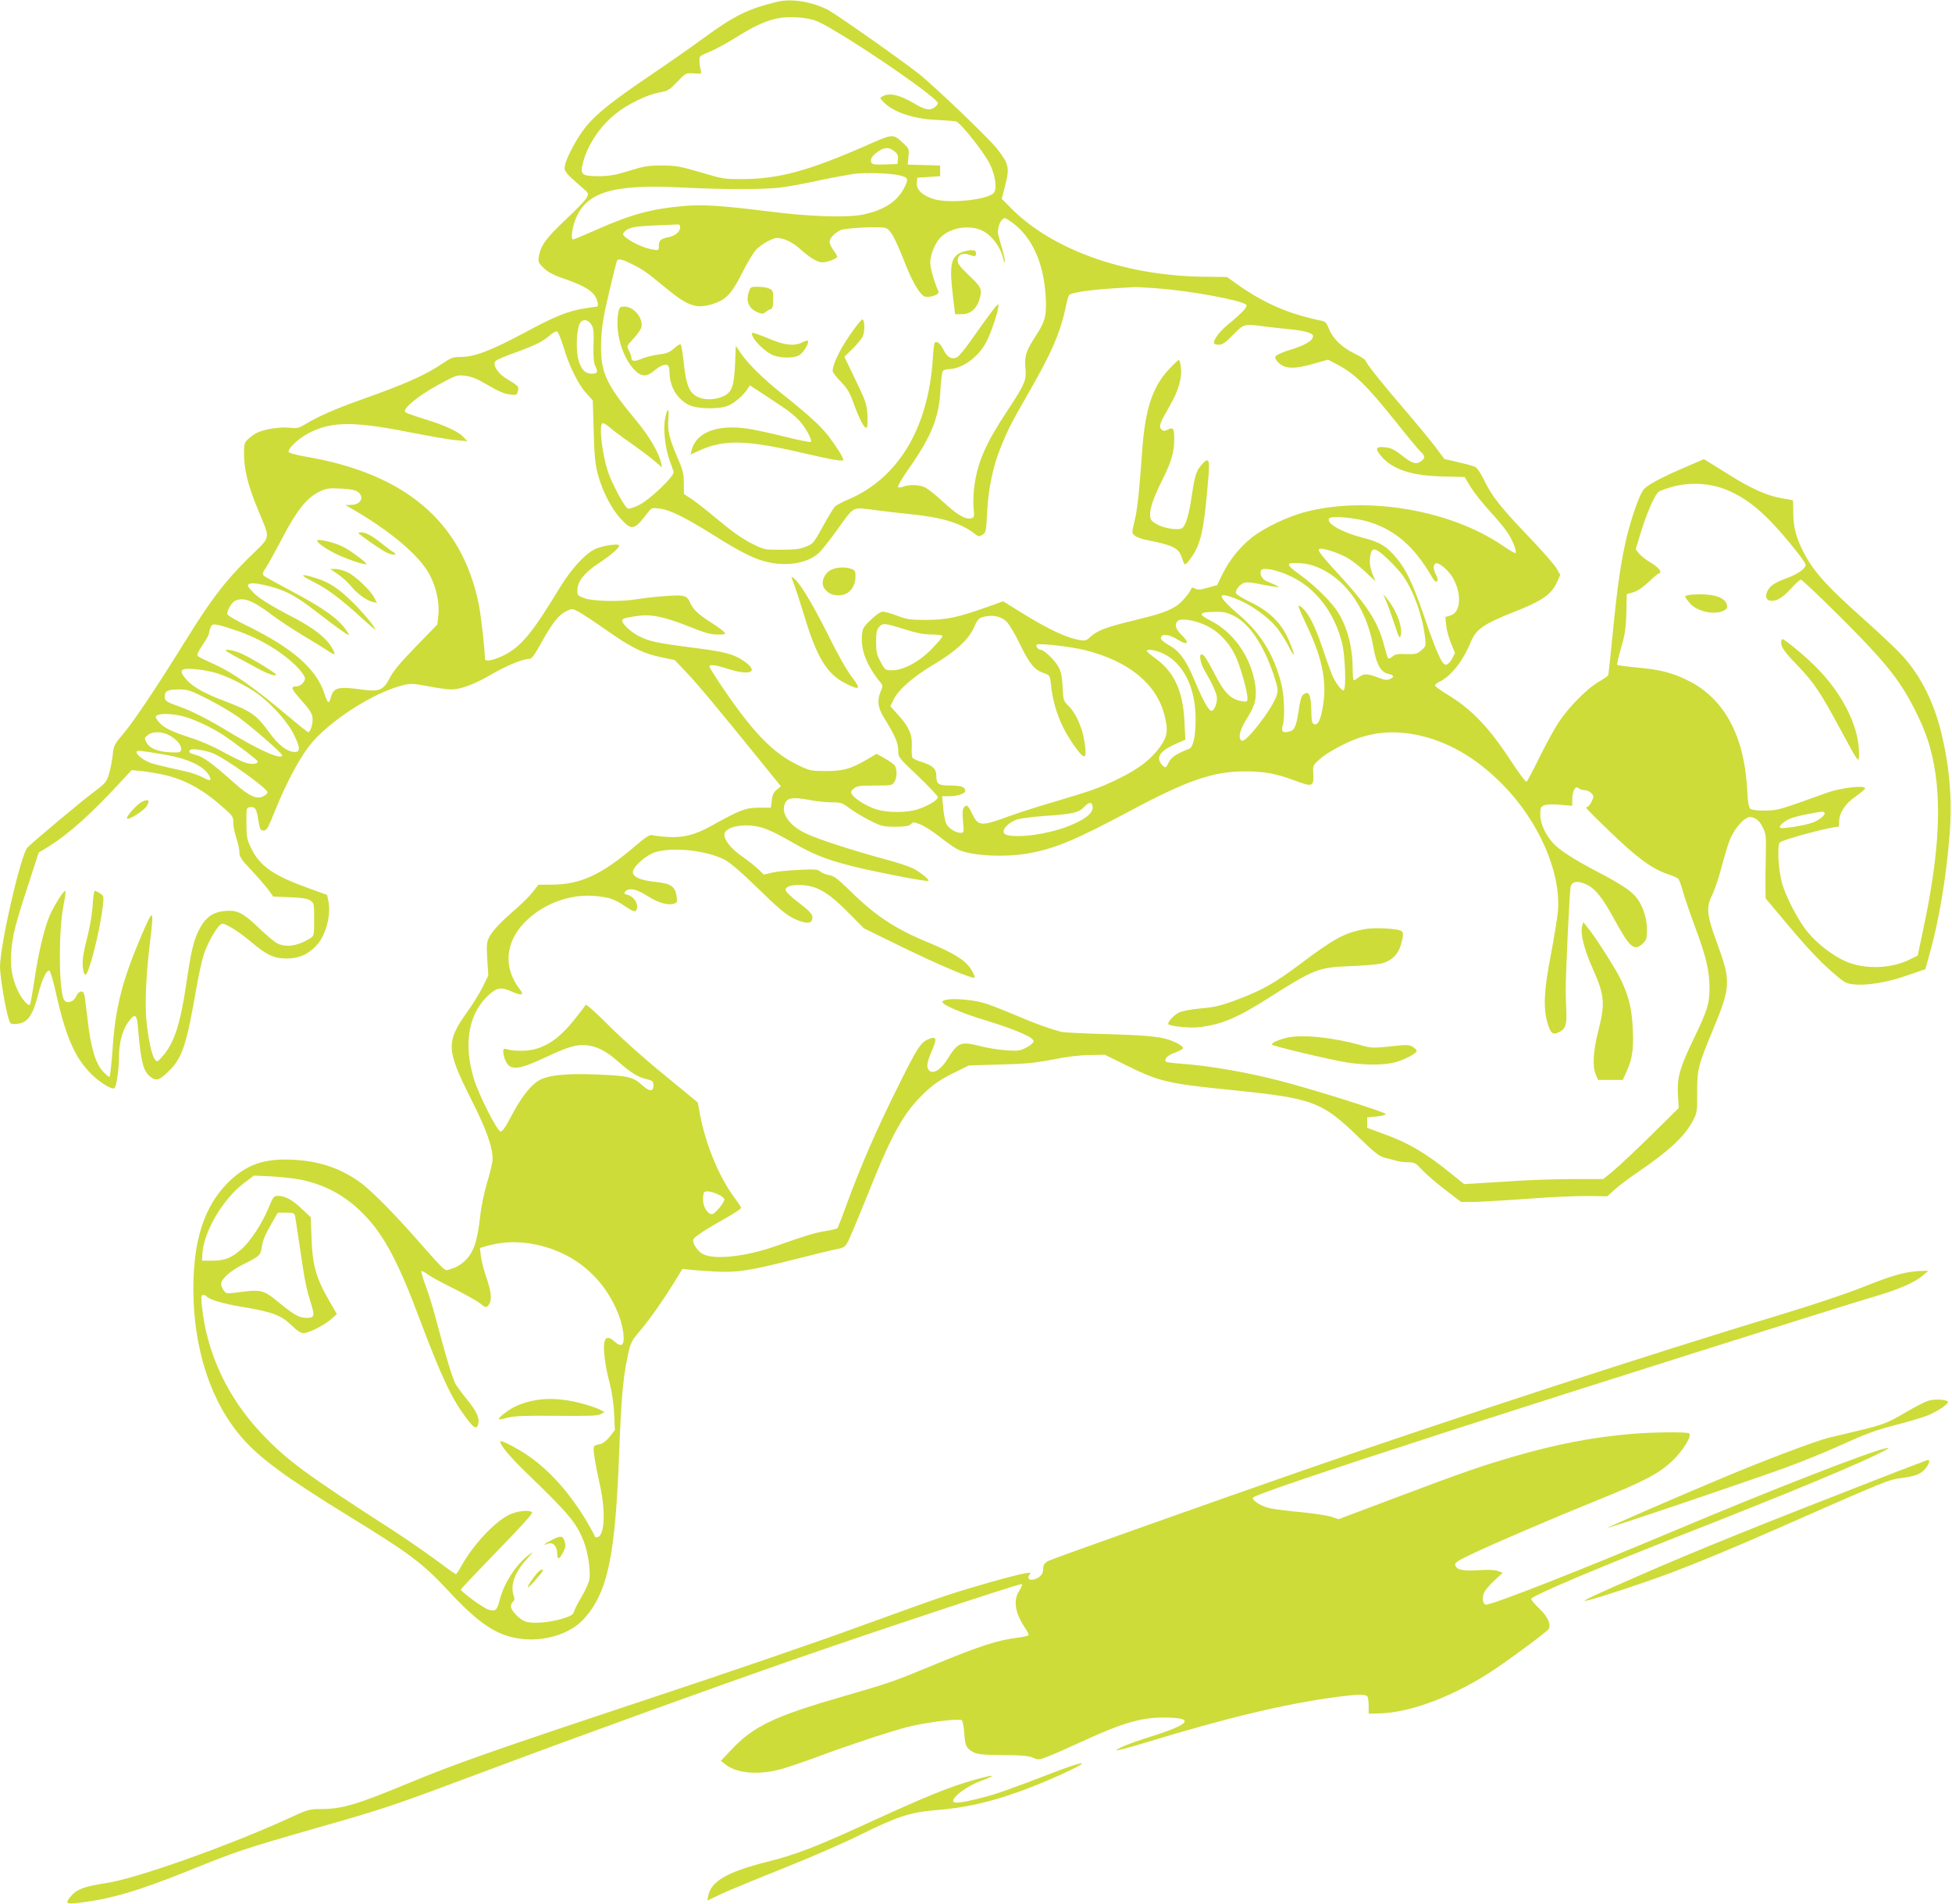
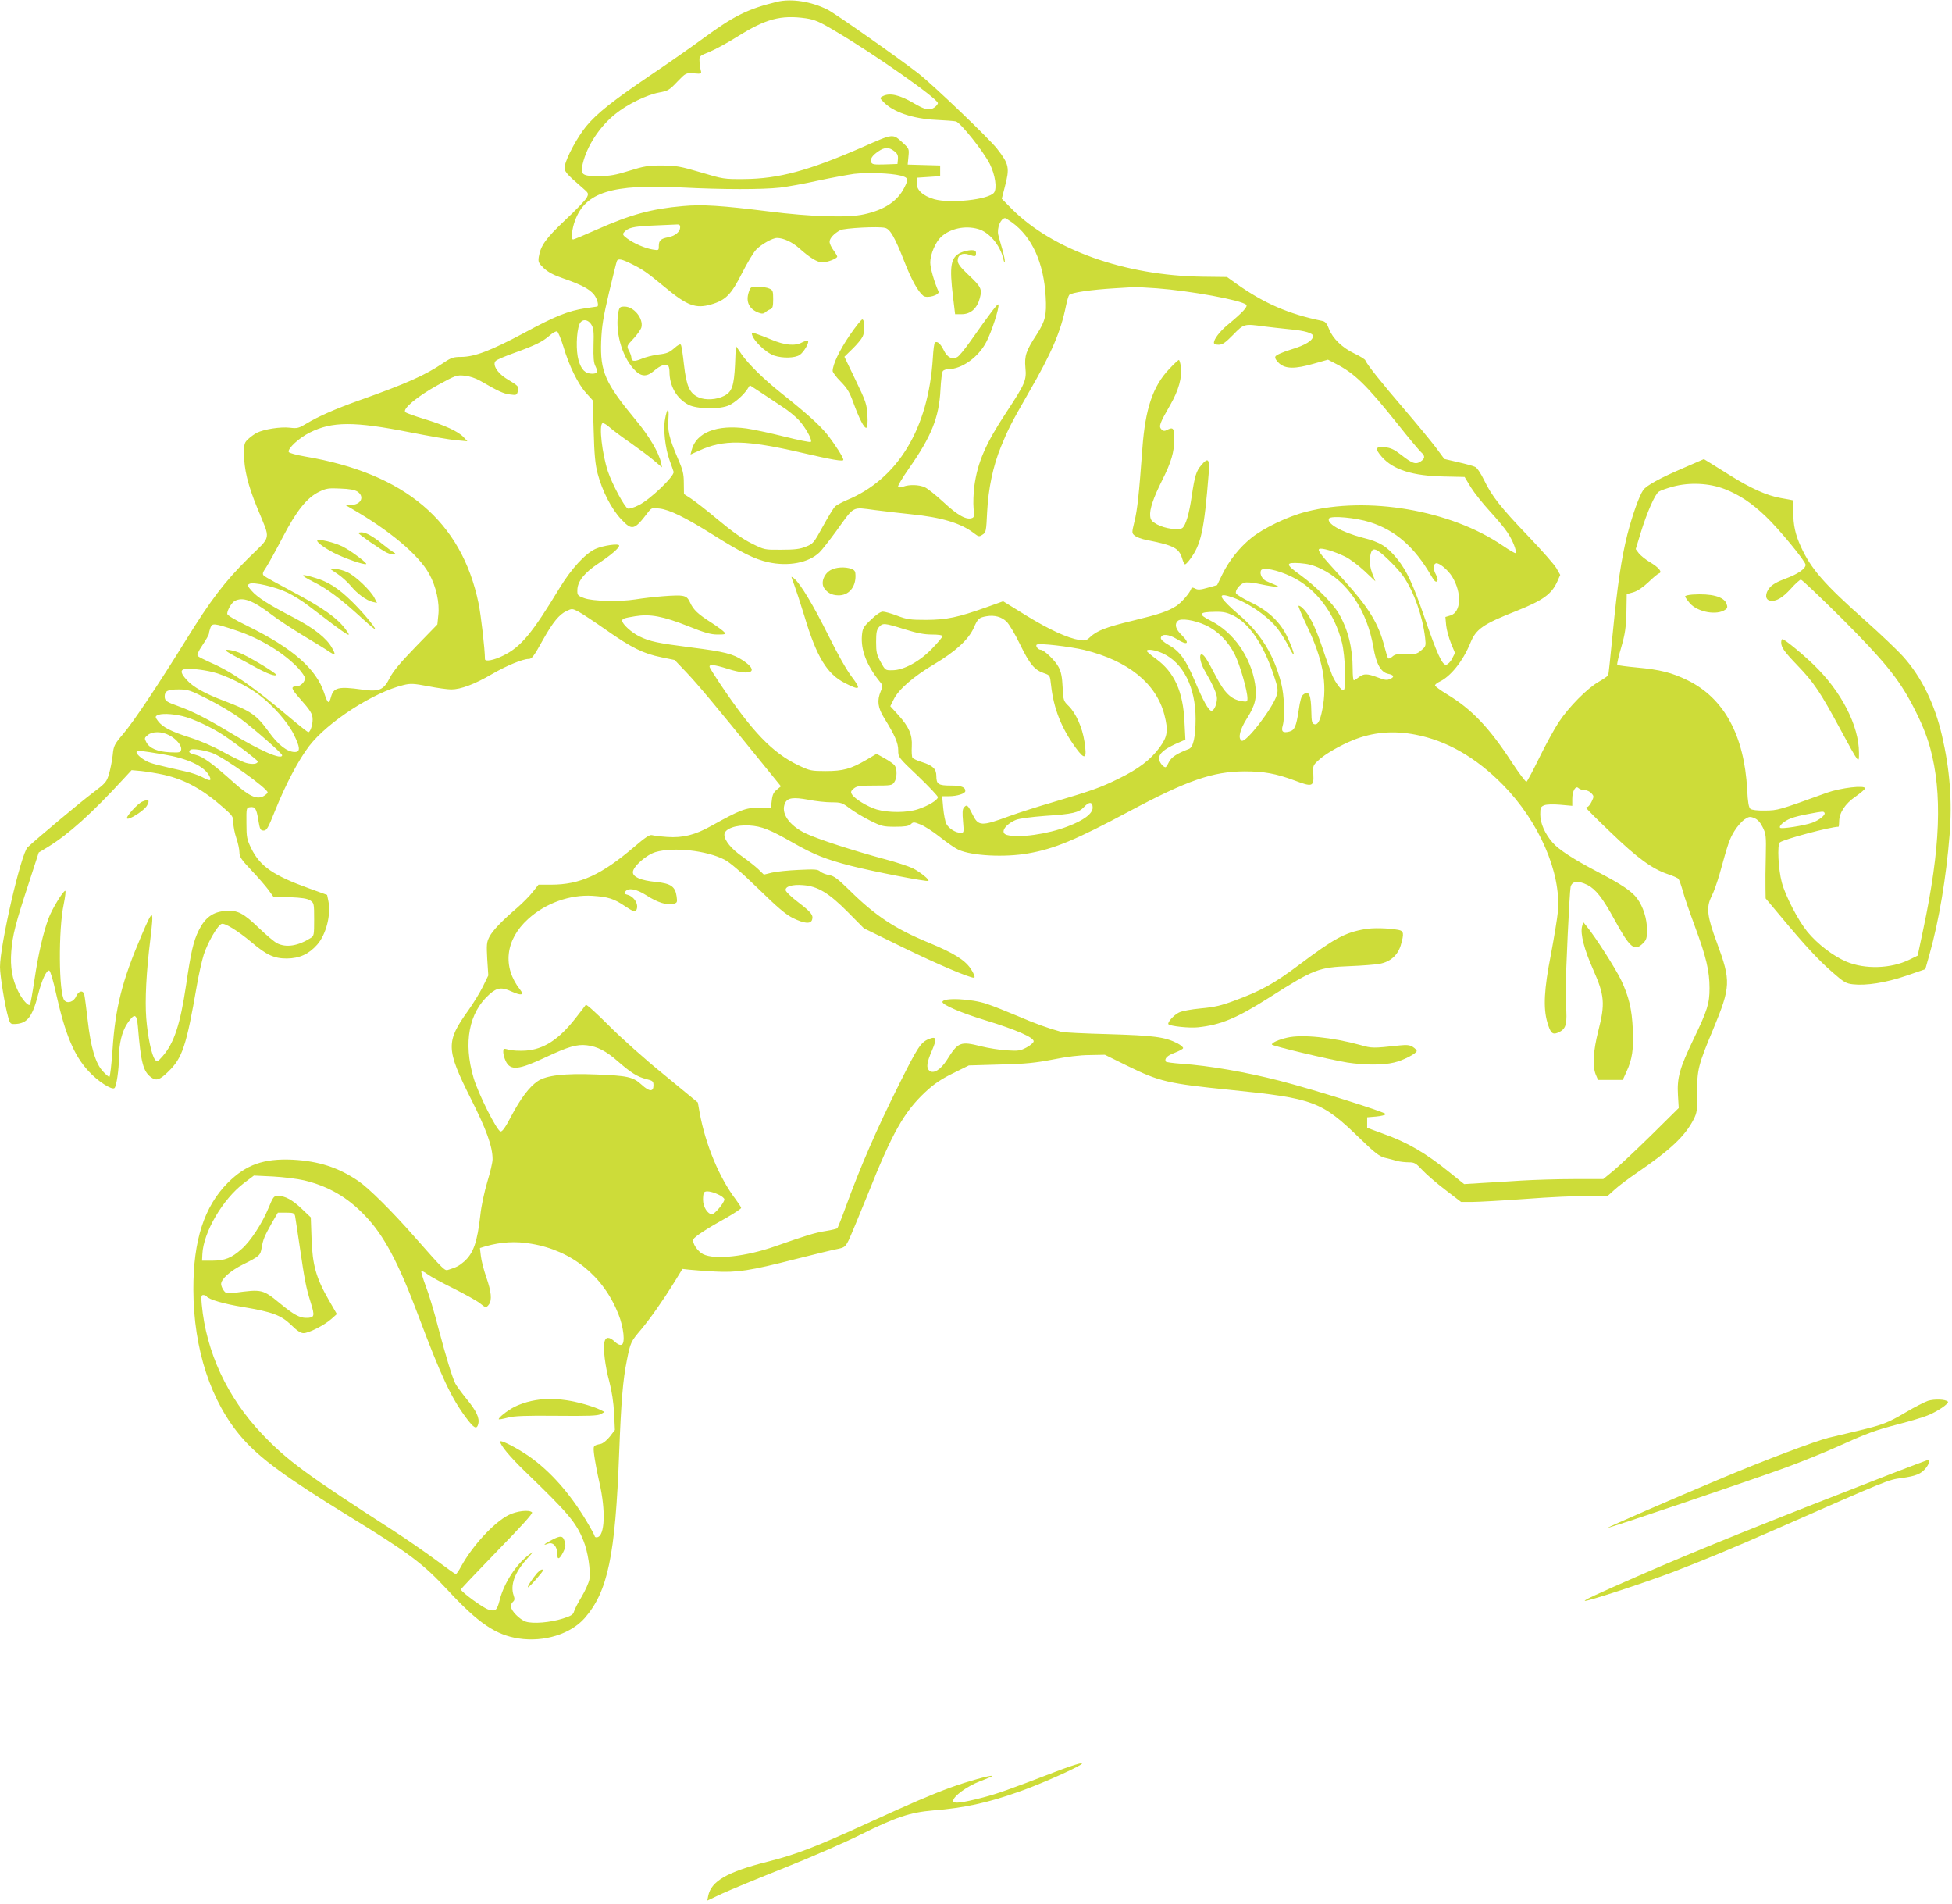
<svg xmlns="http://www.w3.org/2000/svg" version="1.0" width="1280pt" height="1248pt" viewBox="0 0 1280 1248" preserveAspectRatio="xMidYMid meet">
  <g transform="translate(0,1248) scale(0.1,-0.1)" fill="#cddc39" stroke="none">
    <path d="M5095 12468 c-193 -47 -283 -92 -490 -244 -71 -52 -222 -158 -335 -234 -251 -170 -356 -253 -427 -339 -56 -69 -129 -202 -139 -258 -7 -35 5 -49 115 -144 42 -36 42 -37 28 -66 -9 -16 -72 -82 -141 -146 -127 -120 -161 -167 -173 -241 -5 -33 -2 -40 33 -74 28 -26 65 -46 124 -66 116 -40 173 -69 204 -106 23 -28 36 -80 20 -80 -3 0 -37 -5 -76 -11 -112 -17 -199 -52 -402 -162 -218 -116 -322 -156 -411 -157 -53 0 -67 -5 -120 -41 -119 -80 -240 -134 -550 -244 -154 -55 -268 -105 -344 -151 -51 -31 -61 -34 -111 -28 -62 7 -168 -10 -215 -33 -16 -8 -42 -27 -57 -41 -25 -23 -28 -32 -28 -94 0 -103 25 -208 87 -358 89 -219 97 -176 -60 -331 -155 -154 -244 -271 -407 -534 -182 -294 -342 -534 -411 -615 -60 -71 -64 -79 -70 -141 -4 -36 -15 -91 -24 -122 -16 -54 -21 -60 -108 -126 -74 -55 -367 -300 -426 -356 -43 -41 -181 -639 -181 -785 0 -57 33 -259 54 -330 13 -44 15 -45 51 -43 75 5 108 49 145 193 24 96 56 163 73 157 7 -2 27 -69 44 -148 61 -272 118 -408 213 -511 61 -67 155 -127 171 -111 13 13 29 122 29 199 0 91 20 171 54 223 47 70 63 67 70 -16 20 -243 35 -297 87 -336 34 -25 57 -17 113 38 92 89 118 167 187 565 12 69 32 159 45 201 25 78 90 192 117 202 20 8 105 -44 196 -120 100 -85 149 -107 232 -107 84 1 144 29 199 91 59 67 92 199 73 287 l-8 39 -119 43 c-233 84 -320 144 -378 261 -29 60 -32 73 -32 167 -1 99 0 101 23 104 34 5 43 -9 55 -85 10 -61 14 -68 35 -68 20 0 29 16 75 131 70 174 154 333 224 424 122 158 422 352 619 399 45 11 66 10 161 -8 60 -12 128 -21 151 -21 62 0 153 34 266 100 94 55 203 100 241 100 22 0 33 15 96 128 63 112 105 164 153 186 35 17 38 17 78 -4 23 -12 106 -67 183 -121 167 -117 243 -154 361 -178 l87 -18 77 -81 c76 -80 197 -225 478 -572 l142 -175 -27 -22 c-21 -17 -29 -33 -33 -70 l-6 -48 -80 0 c-87 -1 -121 -14 -310 -119 -107 -60 -187 -80 -290 -73 -44 3 -89 9 -100 12 -15 4 -44 -15 -115 -76 -217 -185 -356 -249 -547 -249 l-82 0 -37 -47 c-21 -27 -66 -72 -100 -102 -104 -89 -164 -152 -185 -193 -18 -35 -19 -51 -14 -146 l7 -107 -36 -74 c-20 -40 -63 -110 -95 -155 -148 -206 -147 -252 15 -576 104 -205 144 -317 144 -400 0 -21 -16 -88 -35 -150 -19 -64 -39 -157 -45 -214 -20 -179 -45 -252 -107 -307 -34 -29 -50 -37 -101 -53 -26 -9 -23 -12 -227 219 -147 167 -296 315 -365 362 -130 89 -261 131 -430 140 -191 9 -306 -32 -426 -151 -155 -156 -227 -378 -226 -701 1 -390 115 -737 319 -971 117 -135 290 -261 693 -509 404 -248 490 -312 655 -489 202 -218 316 -295 467 -318 165 -25 340 29 432 134 152 174 201 410 226 1083 13 336 24 477 51 609 23 116 26 121 93 200 61 73 142 188 217 309 l54 88 45 -5 c25 -3 99 -8 166 -12 147 -8 232 5 529 81 116 29 236 59 268 65 55 11 59 14 82 59 13 27 69 162 125 300 161 405 238 541 378 672 56 52 101 83 180 122 l105 52 206 6 c168 4 231 11 346 33 88 18 177 29 240 29 l100 2 146 -72 c212 -104 268 -117 674 -158 551 -56 601 -74 855 -321 95 -92 124 -114 160 -124 25 -6 61 -15 80 -21 19 -5 54 -9 77 -9 38 0 47 -5 90 -51 26 -28 94 -87 151 -130 l103 -79 72 0 c40 0 198 9 352 20 154 12 337 20 407 19 l127 -2 50 45 c27 25 92 73 143 108 220 150 318 242 374 352 22 44 24 59 23 175 -1 149 7 181 104 413 117 282 118 318 26 568 -65 174 -72 233 -36 305 15 29 38 95 53 147 55 199 64 227 96 280 18 30 48 64 66 77 30 20 37 21 65 10 22 -9 39 -27 55 -59 22 -44 24 -57 21 -190 -2 -79 -3 -173 -2 -211 l1 -67 99 -118 c158 -190 250 -289 339 -366 74 -65 89 -74 134 -79 86 -10 216 10 350 56 l125 43 28 99 c62 222 109 502 131 780 18 223 2 430 -50 654 -48 206 -134 382 -252 514 -37 42 -151 150 -253 241 -267 237 -354 337 -420 482 -37 81 -50 142 -50 231 0 40 -1 73 -2 73 -1 1 -37 7 -81 15 -91 16 -199 65 -337 152 -52 33 -110 69 -130 81 l-36 22 -129 -56 c-157 -67 -248 -117 -269 -147 -26 -37 -72 -167 -104 -292 -39 -156 -65 -330 -96 -650 -14 -143 -27 -265 -29 -271 -3 -6 -31 -26 -63 -44 -75 -43 -195 -164 -262 -265 -29 -44 -86 -148 -127 -232 -41 -84 -79 -155 -84 -158 -5 -3 -48 54 -96 127 -149 229 -264 349 -425 446 -43 26 -78 52 -79 58 0 6 12 16 26 23 75 34 156 135 205 254 37 93 83 125 304 212 173 69 230 110 267 193 l19 43 -25 44 c-14 24 -96 117 -182 207 -184 192 -242 266 -292 370 -22 45 -46 81 -59 87 -12 6 -63 20 -112 31 l-90 21 -57 77 c-32 42 -124 154 -204 247 -147 171 -248 297 -257 323 -3 7 -35 27 -71 44 -80 38 -143 99 -167 161 -14 36 -24 49 -44 53 -221 45 -381 115 -561 242 l-64 46 -161 2 c-510 7 -985 177 -1253 447 l-63 64 20 78 c33 125 28 149 -51 250 -53 68 -416 415 -515 493 -120 94 -541 390 -595 418 -107 54 -238 75 -333 52z m189 -108 c58 -9 88 -21 190 -82 254 -149 676 -445 676 -474 0 -7 -11 -21 -25 -30 -31 -20 -60 -14 -134 30 -94 55 -158 69 -203 45 -20 -11 -20 -11 4 -36 62 -67 194 -112 348 -119 58 -3 115 -7 128 -10 29 -6 183 -199 223 -280 35 -71 48 -159 27 -187 -35 -46 -287 -73 -392 -43 -76 22 -119 63 -114 108 l3 33 75 5 75 5 0 35 0 35 -107 3 -106 3 5 52 c5 51 4 53 -35 89 -70 63 -58 65 -269 -28 -354 -154 -547 -206 -773 -208 -132 -1 -138 0 -285 44 -136 40 -160 44 -255 45 -92 0 -119 -5 -215 -35 -89 -28 -127 -34 -197 -35 -112 0 -124 10 -107 81 28 119 113 247 217 329 77 62 203 123 282 138 60 11 69 16 121 71 56 58 56 58 108 55 52 -4 52 -4 46 21 -4 14 -8 40 -8 59 -2 33 0 35 65 61 37 15 118 59 180 98 190 119 288 145 452 122z m580 -871 c21 -16 26 -28 24 -53 l-3 -31 -83 -3 c-69 -2 -83 0 -89 14 -8 22 6 44 47 72 41 28 70 28 104 1z m40 -160 c52 -13 55 -22 26 -79 -45 -89 -130 -146 -264 -175 -105 -24 -351 -16 -626 19 -305 38 -435 47 -562 35 -206 -18 -341 -55 -567 -155 -79 -35 -148 -64 -153 -64 -15 0 -8 69 13 125 69 185 242 239 696 216 275 -14 531 -14 648 -1 49 6 161 26 250 46 88 19 194 38 235 44 89 10 240 5 304 -11z m732 -307 c132 -96 208 -264 221 -487 7 -121 -3 -160 -58 -246 -71 -108 -82 -142 -75 -220 8 -81 -1 -104 -125 -292 -135 -204 -189 -328 -210 -485 -6 -46 -8 -111 -5 -144 6 -49 4 -59 -9 -64 -37 -15 -95 17 -187 103 -51 47 -107 92 -125 99 -38 17 -101 18 -139 4 -15 -6 -31 -7 -35 -3 -5 5 28 60 72 123 147 209 197 335 206 515 3 61 10 116 16 123 5 6 22 12 36 12 87 0 196 77 248 177 34 63 87 226 80 246 -3 11 -48 -47 -188 -246 -35 -49 -71 -93 -82 -98 -34 -19 -66 -2 -89 46 -21 42 -41 60 -57 50 -5 -2 -11 -48 -14 -102 -29 -464 -230 -795 -567 -933 -30 -13 -63 -31 -74 -40 -10 -10 -46 -69 -80 -131 -60 -110 -65 -115 -112 -133 -38 -16 -74 -20 -160 -20 -110 -1 -111 -1 -195 41 -57 28 -127 77 -219 154 -74 62 -155 125 -180 141 l-45 29 -1 72 c0 61 -6 86 -42 168 -54 127 -66 177 -59 255 6 76 -8 74 -22 -3 -13 -66 1 -191 29 -269 12 -32 24 -67 27 -77 8 -27 -156 -184 -229 -219 -31 -16 -63 -25 -71 -22 -21 8 -103 160 -131 244 -38 115 -59 301 -36 315 6 4 27 -8 48 -27 20 -18 82 -64 137 -102 55 -39 124 -90 153 -115 l53 -45 -6 30 c-15 67 -78 175 -165 279 -203 245 -235 319 -228 518 4 99 14 160 52 321 26 109 49 203 52 207 9 15 33 10 95 -21 75 -37 99 -54 219 -153 147 -122 202 -142 303 -113 96 28 132 65 202 204 34 67 76 138 94 156 34 35 107 76 136 76 42 0 100 -27 144 -66 70 -63 121 -94 153 -94 33 0 98 25 98 38 0 4 -11 23 -25 42 -14 19 -25 43 -25 55 0 23 29 54 70 76 27 14 252 26 294 15 33 -8 64 -62 126 -220 47 -121 89 -196 124 -225 24 -20 110 5 100 28 -28 63 -54 153 -54 191 0 52 35 134 71 167 60 55 157 76 242 52 73 -20 145 -105 166 -196 5 -22 9 -29 10 -17 1 12 -8 50 -18 85 -10 35 -22 76 -25 90 -10 44 16 108 45 109 3 0 24 -13 45 -28z m-2176 -32 c0 -29 -32 -56 -76 -65 -51 -9 -64 -21 -64 -58 0 -29 -1 -29 -39 -23 -51 8 -127 41 -169 73 -27 20 -31 27 -21 39 26 31 58 39 184 45 72 3 142 6 158 7 21 2 27 -2 27 -18z m3125 -400 c217 -16 557 -78 587 -108 12 -12 -23 -50 -121 -131 -52 -43 -91 -94 -91 -118 0 -8 13 -13 31 -13 25 0 44 13 95 65 71 73 72 73 204 55 41 -5 118 -14 170 -19 96 -9 150 -25 150 -44 0 -29 -50 -60 -143 -88 -58 -18 -101 -37 -104 -47 -4 -9 5 -26 25 -44 42 -37 104 -38 228 -2 l92 26 48 -25 c126 -64 202 -138 409 -397 72 -91 142 -174 153 -184 28 -25 28 -42 -3 -62 -32 -21 -56 -12 -127 44 -47 36 -68 46 -108 50 -61 6 -66 -9 -19 -63 75 -85 202 -125 408 -129 l135 -3 41 -68 c23 -37 79 -107 124 -156 45 -49 98 -112 116 -140 34 -50 63 -124 53 -135 -3 -3 -42 20 -86 50 -341 232 -883 325 -1287 221 -122 -31 -279 -107 -360 -172 -78 -63 -145 -148 -189 -237 l-35 -72 -61 -17 c-48 -14 -65 -15 -82 -6 -16 8 -23 9 -26 1 -9 -29 -66 -94 -99 -115 -59 -37 -112 -54 -288 -97 -170 -41 -231 -64 -277 -107 -23 -22 -33 -25 -69 -19 -79 13 -197 67 -349 160 l-152 94 -109 -39 c-189 -67 -260 -82 -394 -83 -106 0 -128 3 -191 27 -39 15 -82 27 -95 27 -15 0 -44 -20 -78 -53 -50 -47 -55 -57 -59 -103 -8 -96 31 -196 118 -304 20 -24 20 -28 5 -63 -25 -60 -19 -106 22 -173 71 -114 93 -165 93 -213 0 -45 0 -46 130 -169 72 -69 130 -131 130 -138 0 -19 -63 -57 -130 -79 -70 -24 -195 -24 -271 -2 -60 18 -146 70 -163 100 -9 15 -6 22 13 38 20 16 39 19 137 19 105 0 114 1 128 22 19 27 20 87 2 111 -7 9 -37 30 -66 46 l-52 29 -66 -39 c-103 -60 -153 -74 -267 -74 -95 0 -104 2 -178 37 -172 82 -304 220 -516 536 -34 51 -64 99 -67 107 -9 22 28 19 119 -10 153 -49 209 -18 99 55 -66 44 -124 58 -337 85 -225 29 -273 39 -343 73 -50 24 -112 81 -112 102 0 14 12 18 85 30 98 16 183 0 347 -65 109 -44 149 -55 194 -55 50 0 55 2 43 16 -7 8 -44 36 -83 61 -90 57 -119 85 -141 133 -14 30 -24 39 -51 44 -33 7 -195 -6 -309 -24 -101 -16 -283 -12 -335 9 -43 16 -45 19 -44 55 2 56 47 112 138 172 83 55 136 101 136 117 0 16 -104 1 -156 -22 -66 -30 -157 -129 -234 -255 -181 -299 -254 -387 -370 -444 -60 -30 -120 -42 -120 -23 0 63 -26 289 -42 366 -111 537 -482 851 -1137 962 -57 10 -106 23 -108 30 -8 22 69 93 138 127 147 74 292 74 656 2 127 -25 264 -49 305 -52 l73 -7 -25 27 c-34 37 -125 79 -258 119 -62 19 -118 39 -124 45 -21 21 78 103 212 177 119 65 125 67 177 62 32 -3 73 -17 101 -33 123 -71 152 -84 195 -90 44 -6 46 -5 53 22 8 31 6 32 -79 84 -57 36 -90 92 -66 114 7 8 64 32 126 54 135 49 181 72 228 113 19 17 41 29 48 26 7 -3 25 -47 41 -98 37 -126 95 -245 149 -305 l44 -49 6 -200 c4 -156 10 -218 26 -280 30 -114 91 -233 155 -300 71 -75 85 -72 175 46 23 30 27 31 75 25 66 -7 169 -58 345 -168 194 -122 279 -164 369 -184 131 -29 264 -4 335 64 16 15 66 79 112 142 120 167 100 156 252 136 71 -9 175 -21 233 -27 203 -20 330 -58 417 -125 30 -23 34 -24 56 -9 23 14 24 23 30 148 8 154 38 300 91 429 46 113 66 153 182 355 149 257 210 399 244 568 7 33 16 65 21 71 13 16 146 35 297 44 70 4 129 8 132 8 3 1 68 -3 145 -8z m-3708 -237 c15 -23 18 -46 15 -136 -2 -81 1 -117 13 -139 18 -37 12 -48 -23 -48 -44 0 -70 26 -88 87 -18 61 -15 184 5 236 14 37 54 37 78 0z m7434 -1080 c96 -38 175 -90 267 -178 86 -81 262 -295 262 -318 0 -26 -53 -62 -133 -91 -52 -19 -85 -38 -102 -58 -33 -39 -31 -81 3 -86 40 -6 80 18 136 79 29 33 59 59 65 59 7 0 127 -114 266 -252 279 -279 376 -398 469 -577 57 -110 89 -189 113 -275 81 -298 67 -657 -45 -1186 l-37 -175 -55 -27 c-121 -59 -290 -64 -412 -13 -87 37 -189 115 -256 196 -60 73 -145 236 -168 324 -23 86 -31 247 -13 262 25 21 333 103 385 103 2 0 4 15 4 33 0 58 39 118 108 165 34 24 62 48 62 54 0 22 -160 3 -250 -29 -317 -115 -322 -116 -406 -117 -51 -1 -86 4 -96 11 -11 10 -17 43 -21 126 -19 356 -152 600 -391 717 -102 50 -180 70 -333 84 -67 6 -124 14 -128 17 -3 4 8 55 26 115 26 90 31 130 34 229 l2 120 43 12 c27 8 63 32 99 66 31 30 62 56 70 58 24 8 -2 39 -59 73 -29 17 -62 44 -74 59 l-20 27 33 108 c40 130 93 253 119 269 10 7 52 22 93 33 108 29 238 23 340 -17z m-8967 -16 c49 -33 23 -87 -42 -87 l-37 -1 38 -22 c252 -145 442 -304 511 -429 46 -83 70 -191 60 -273 l-6 -59 -142 -146 c-101 -104 -149 -162 -170 -204 -40 -80 -70 -93 -181 -77 -157 22 -188 14 -205 -50 -13 -48 -21 -43 -44 27 -52 159 -206 294 -503 440 -84 41 -133 70 -133 80 0 24 29 73 49 84 54 28 117 5 241 -89 41 -32 136 -94 210 -139 74 -45 149 -90 165 -102 44 -29 49 -25 23 21 -36 65 -117 129 -250 199 -163 84 -240 133 -278 177 -28 32 -30 37 -15 45 25 15 170 -19 250 -57 39 -19 102 -58 140 -88 264 -202 288 -217 245 -158 -55 78 -153 147 -363 258 -89 47 -168 91 -176 98 -12 12 -10 20 15 57 16 25 65 113 108 196 91 175 160 261 241 299 43 21 61 24 136 20 60 -2 94 -8 113 -20z m6641 -201 c166 -53 291 -163 399 -349 20 -35 31 -46 39 -38 7 7 5 20 -7 44 -19 34 -19 68 0 74 19 6 78 -42 106 -87 65 -106 60 -234 -11 -255 l-33 -10 5 -55 c3 -30 18 -83 32 -118 l26 -63 -19 -37 c-10 -21 -28 -38 -39 -40 -25 -4 -59 69 -143 313 -74 214 -115 303 -178 381 -67 82 -111 110 -227 139 -138 36 -239 94 -220 126 13 20 178 5 270 -25z m-165 -225 c30 -14 87 -57 127 -94 l72 -68 -21 53 c-13 36 -18 67 -15 96 6 58 20 71 52 51 38 -23 134 -119 167 -167 70 -102 126 -260 143 -403 6 -54 5 -57 -26 -83 -28 -24 -38 -26 -99 -24 -55 2 -72 -1 -89 -16 -12 -11 -24 -16 -28 -12 -4 3 -15 39 -25 78 -38 149 -102 254 -265 434 -152 166 -176 196 -162 205 15 9 97 -15 169 -50z m-158 -80 c175 -83 303 -275 344 -515 18 -108 49 -163 95 -173 40 -8 45 -21 15 -34 -21 -10 -35 -8 -82 10 -69 26 -92 26 -124 1 -14 -11 -28 -20 -32 -20 -5 0 -8 33 -8 73 0 140 -31 262 -92 366 -41 69 -152 179 -251 251 -99 71 -100 84 -4 78 54 -4 89 -13 139 -37z m-194 -51 c161 -77 282 -236 332 -434 21 -85 29 -299 11 -311 -12 -7 -54 48 -76 100 -9 22 -39 104 -65 183 -46 136 -88 219 -130 257 -11 10 -22 16 -25 13 -3 -3 22 -61 54 -129 106 -222 136 -381 102 -551 -15 -77 -31 -104 -55 -95 -13 5 -16 21 -17 79 -2 113 -15 143 -52 115 -13 -8 -22 -40 -31 -104 -16 -106 -27 -130 -61 -139 -43 -11 -55 0 -44 38 16 56 11 199 -10 280 -48 186 -134 326 -276 447 -128 110 -147 147 -63 121 111 -33 249 -126 316 -212 22 -29 57 -85 76 -123 45 -89 37 -39 -10 64 -47 102 -126 177 -244 233 -49 24 -92 50 -95 58 -8 19 26 62 56 70 13 4 51 1 84 -6 33 -7 80 -16 105 -19 45 -6 45 -6 15 9 -16 7 -43 19 -58 25 -29 11 -48 46 -39 70 9 25 107 6 200 -39z m-380 -256 c103 -51 196 -187 263 -386 29 -87 31 -101 21 -136 -26 -85 -203 -315 -230 -298 -26 16 -12 72 34 145 55 86 68 139 54 228 -29 178 -141 338 -292 414 -85 43 -78 57 33 58 51 1 76 -5 117 -25z m-1487 -40 c16 -16 56 -82 88 -149 63 -129 94 -167 156 -188 40 -14 40 -14 47 -78 17 -155 68 -283 163 -413 61 -83 74 -72 56 43 -14 92 -56 185 -103 232 -34 33 -36 37 -40 124 -3 66 -10 101 -26 131 -22 43 -96 114 -118 114 -17 0 -37 27 -25 34 16 11 218 -13 311 -35 288 -71 471 -219 525 -424 27 -105 21 -144 -30 -214 -60 -82 -139 -142 -270 -206 -120 -59 -174 -78 -430 -154 -93 -27 -222 -68 -285 -91 -188 -69 -205 -68 -245 15 -29 59 -36 63 -55 40 -9 -11 -10 -36 -5 -90 6 -72 6 -75 -15 -75 -33 0 -78 28 -94 58 -8 15 -17 62 -21 105 l-7 77 44 0 c54 0 108 17 108 34 0 26 -26 36 -95 36 -82 0 -95 9 -95 62 0 47 -22 69 -95 92 -30 9 -58 22 -62 29 -4 7 -6 40 -4 74 4 77 -18 127 -89 206 l-52 57 22 44 c31 65 130 151 265 231 141 84 225 161 260 238 27 62 34 68 85 77 51 9 98 -4 131 -36z m1305 -23 c81 -38 149 -107 192 -194 33 -66 82 -237 82 -285 0 -23 -3 -24 -37 -19 -71 12 -113 53 -173 169 -56 108 -76 138 -91 138 -18 0 -8 -56 17 -100 57 -98 84 -159 84 -188 0 -39 -19 -82 -36 -82 -18 0 -55 66 -109 195 -58 139 -99 196 -171 236 -36 21 -54 37 -52 48 6 28 52 24 107 -10 68 -43 86 -28 31 26 -41 40 -50 71 -27 94 19 20 109 6 183 -28z m-6361 -33 c161 -53 317 -148 413 -251 23 -26 42 -54 42 -63 0 -25 -30 -54 -56 -54 -39 0 -35 -15 19 -76 73 -82 87 -104 87 -141 0 -37 -16 -83 -28 -83 -5 0 -59 43 -122 96 -242 204 -378 299 -519 360 -40 18 -78 37 -84 43 -7 7 2 29 31 72 23 34 42 68 42 75 0 7 5 25 10 39 12 31 23 30 165 -17z m4385 7 c83 -26 130 -35 181 -35 43 0 69 -4 69 -11 0 -6 -30 -42 -67 -80 -81 -85 -187 -143 -261 -143 -46 -1 -47 -1 -77 54 -26 47 -30 65 -30 131 0 62 4 81 19 98 25 28 35 27 166 -14z m1696 -159 c133 -62 214 -223 214 -428 0 -117 -15 -187 -44 -198 -79 -30 -115 -54 -131 -86 -9 -19 -19 -34 -22 -34 -16 0 -43 35 -43 57 0 32 32 60 107 95 l66 29 -6 117 c-9 198 -66 325 -187 413 -33 24 -60 47 -60 51 0 16 56 7 106 -16z m-6231 -122 c81 -19 226 -91 302 -148 92 -70 188 -178 228 -258 44 -88 46 -118 8 -118 -49 0 -109 46 -171 133 -81 111 -115 135 -295 203 -126 48 -201 90 -242 136 -39 42 -44 64 -17 71 25 7 118 -2 187 -19z m-29 -179 c71 -36 165 -92 209 -125 96 -72 275 -229 275 -241 0 -34 -144 29 -344 150 -143 87 -248 140 -336 171 -79 28 -90 36 -90 64 0 36 20 46 91 46 61 0 75 -4 195 -65z m-169 -110 c68 -16 194 -75 270 -126 88 -59 223 -163 223 -171 0 -17 -34 -21 -75 -10 -23 6 -91 39 -151 72 -66 37 -152 74 -219 95 -125 40 -179 68 -209 108 -18 24 -19 29 -6 37 22 14 96 12 167 -5z m-88 -125 c47 -24 83 -67 79 -94 -3 -19 -9 -21 -73 -18 -82 4 -134 26 -155 65 -14 27 -14 29 9 48 30 25 91 25 140 -1z m8171 4 c205 -39 397 -148 575 -329 236 -240 382 -574 361 -829 -4 -44 -25 -171 -46 -283 -45 -228 -51 -350 -24 -444 20 -69 33 -83 65 -71 53 21 64 47 60 141 -2 47 -4 109 -4 136 -1 98 25 651 32 680 9 39 49 44 111 13 54 -28 99 -85 175 -224 104 -190 132 -214 189 -158 23 23 26 35 26 90 0 70 -25 150 -65 204 -34 46 -98 90 -255 172 -164 86 -258 147 -299 194 -50 57 -81 127 -81 184 0 46 3 51 27 61 16 6 58 7 105 3 l78 -7 0 45 c0 53 22 90 41 71 7 -7 25 -13 39 -13 15 0 35 -9 45 -20 17 -19 18 -22 2 -55 -9 -19 -22 -35 -28 -35 -6 0 -9 -4 -7 -8 2 -5 74 -77 162 -161 171 -165 270 -237 370 -271 36 -12 69 -26 73 -33 5 -7 17 -41 27 -76 9 -36 46 -142 81 -237 73 -197 95 -290 95 -402 0 -101 -14 -146 -104 -333 -92 -191 -110 -255 -103 -369 l5 -84 -181 -179 c-100 -98 -212 -203 -248 -233 l-66 -54 -194 0 c-107 0 -261 -5 -344 -10 -82 -5 -200 -13 -262 -16 l-112 -7 -93 75 c-162 131 -277 198 -440 256 l-103 38 0 34 0 35 59 5 c33 3 61 10 63 16 4 11 -472 161 -697 219 -223 57 -458 98 -643 111 -54 4 -100 10 -102 14 -12 19 10 41 58 58 28 11 53 24 55 30 2 6 -15 20 -37 32 -83 42 -154 51 -451 60 -157 4 -296 11 -310 15 -85 23 -171 54 -285 103 -71 30 -161 66 -200 79 -101 36 -295 45 -295 14 0 -19 126 -73 285 -121 199 -61 318 -113 313 -138 -2 -9 -23 -27 -48 -40 -40 -21 -54 -23 -130 -18 -47 3 -121 15 -165 26 -139 35 -152 29 -227 -91 -40 -62 -87 -91 -113 -69 -23 19 -18 54 16 132 35 81 30 97 -23 75 -50 -21 -72 -55 -187 -285 -154 -308 -257 -545 -358 -822 -25 -69 -49 -128 -52 -132 -3 -4 -37 -12 -74 -18 -71 -11 -130 -29 -332 -100 -193 -68 -399 -91 -475 -52 -36 18 -73 74 -63 97 5 16 89 71 221 144 50 29 92 57 92 62 0 5 -16 29 -35 55 -108 141 -199 361 -237 568 l-12 68 -220 181 c-125 101 -284 243 -365 325 -79 79 -146 140 -150 134 -3 -5 -33 -44 -66 -86 -111 -142 -210 -206 -330 -214 -38 -2 -87 0 -108 6 -36 10 -37 9 -37 -15 0 -14 7 -40 16 -59 31 -65 84 -59 263 25 147 69 204 86 270 78 68 -8 126 -38 200 -103 88 -77 131 -104 188 -118 44 -11 48 -15 48 -42 0 -43 -27 -42 -78 5 -56 51 -91 59 -302 67 -204 8 -323 -6 -379 -44 -55 -37 -112 -113 -175 -232 -37 -72 -58 -100 -69 -98 -24 5 -147 249 -177 353 -68 231 -30 427 104 546 51 45 80 49 147 18 62 -28 83 -23 55 12 -118 150 -98 328 52 464 114 104 274 161 422 152 103 -7 140 -18 215 -69 50 -33 64 -38 71 -27 22 34 -10 91 -57 103 -21 6 -24 9 -14 21 22 27 73 17 139 -25 71 -46 134 -66 175 -56 27 7 28 10 23 48 -9 66 -37 86 -137 96 -98 10 -150 32 -150 64 0 36 88 114 149 132 117 34 333 11 452 -50 33 -16 110 -82 219 -188 128 -125 182 -171 230 -195 74 -36 116 -40 125 -11 10 30 -6 50 -91 115 -44 33 -80 68 -82 78 -5 25 43 40 114 34 96 -7 169 -51 294 -177 l105 -106 270 -132 c212 -103 420 -192 452 -192 10 0 -1 29 -23 61 -39 57 -115 103 -272 168 -223 92 -351 176 -522 345 -79 77 -102 94 -134 99 -21 4 -47 14 -57 23 -16 15 -35 16 -141 11 -68 -3 -147 -11 -176 -18 l-53 -13 -37 36 c-20 19 -67 56 -104 82 -72 50 -118 106 -118 144 0 38 75 66 165 60 80 -5 133 -26 287 -114 133 -76 214 -108 372 -149 143 -37 507 -108 514 -100 8 8 -53 57 -101 82 -27 13 -108 40 -180 59 -212 57 -446 133 -523 170 -110 52 -166 134 -136 199 16 35 54 40 152 22 48 -10 117 -17 153 -17 62 0 70 -3 118 -39 29 -22 89 -58 133 -80 76 -38 87 -41 166 -41 63 0 88 4 102 16 16 16 21 16 63 -1 25 -9 83 -46 128 -82 45 -36 100 -74 122 -84 89 -40 302 -51 456 -24 173 30 314 89 664 276 380 203 547 261 755 262 128 0 206 -14 330 -60 116 -44 126 -40 122 41 -4 54 -2 59 33 91 41 40 142 98 228 133 129 52 262 64 407 36z m-7887 -121 c79 -30 362 -232 362 -258 0 -5 -12 -16 -26 -24 -44 -25 -94 -2 -194 87 -142 127 -203 171 -251 183 -43 11 -51 18 -36 33 10 11 95 -2 145 -21z m-320 -9 c153 -25 262 -75 297 -136 21 -38 10 -42 -41 -14 -24 13 -75 31 -114 39 -187 42 -222 51 -250 65 -40 19 -76 53 -69 64 6 10 20 8 177 -18z m4 -134 c138 -32 252 -95 386 -213 63 -55 67 -62 67 -101 0 -24 9 -69 20 -101 11 -32 20 -74 20 -93 0 -29 12 -47 77 -116 42 -44 92 -102 111 -127 l34 -47 108 -4 c79 -3 115 -9 134 -21 25 -17 26 -20 26 -125 0 -100 -1 -108 -22 -121 -84 -53 -161 -65 -221 -35 -18 9 -70 53 -117 98 -105 101 -142 120 -221 114 -83 -6 -134 -43 -176 -128 -35 -71 -51 -141 -83 -360 -38 -256 -79 -380 -154 -465 -34 -38 -36 -39 -50 -21 -22 28 -47 147 -57 271 -9 118 0 302 27 518 24 202 19 205 -57 27 -128 -299 -173 -475 -191 -752 -7 -98 -16 -178 -21 -178 -5 0 -25 17 -43 37 -48 52 -79 157 -99 334 -9 79 -19 154 -22 167 -8 33 -37 27 -54 -10 -15 -36 -57 -50 -77 -26 -37 45 -40 464 -4 631 10 48 14 87 10 87 -14 0 -86 -118 -109 -179 -35 -92 -68 -236 -93 -404 -13 -86 -26 -160 -30 -164 -11 -11 -52 36 -78 90 -38 77 -52 158 -44 259 8 106 28 185 114 446 l66 203 58 35 c137 84 288 219 502 452 l49 53 66 -6 c36 -4 103 -15 148 -25z m6088 -215 c0 -39 -58 -83 -164 -123 -131 -51 -320 -77 -398 -56 -48 13 -14 68 59 99 23 9 98 19 190 26 182 12 222 21 257 59 33 36 56 34 56 -5z m4799 -34 c9 -13 -36 -49 -81 -65 -53 -19 -201 -42 -210 -33 -11 12 28 46 71 62 22 9 75 22 116 29 95 18 98 18 104 7z m-9967 -2410 c158 -39 281 -110 394 -228 126 -130 221 -308 354 -663 148 -394 215 -537 313 -667 51 -68 68 -76 78 -39 10 40 -12 86 -77 165 -33 41 -66 86 -73 100 -21 42 -61 174 -112 366 -25 99 -62 222 -82 273 -19 51 -32 95 -29 98 3 3 21 -5 39 -19 18 -14 96 -57 174 -95 77 -39 154 -82 171 -96 37 -31 42 -31 59 -8 21 28 16 83 -17 178 -17 49 -33 112 -36 141 l-6 51 39 12 c100 28 196 34 298 16 265 -44 472 -211 571 -461 35 -88 46 -192 21 -201 -11 -4 -27 3 -45 20 -35 33 -59 33 -67 0 -11 -41 4 -161 32 -264 16 -61 27 -134 31 -205 l5 -110 -33 -43 c-19 -24 -45 -45 -59 -48 -51 -11 -51 -10 -44 -71 4 -32 19 -115 35 -185 42 -183 35 -347 -14 -356 -10 -2 -17 1 -17 6 0 5 -25 51 -56 103 -108 180 -236 324 -374 421 -79 55 -190 112 -190 97 0 -23 63 -99 161 -194 286 -276 336 -334 385 -456 29 -71 48 -195 39 -253 -4 -22 -27 -74 -51 -114 -24 -39 -46 -83 -50 -97 -5 -20 -19 -29 -73 -46 -82 -26 -196 -36 -244 -20 -40 14 -97 72 -97 100 0 10 6 24 14 30 11 10 12 19 4 42 -23 67 7 150 86 237 48 53 49 55 12 27 -83 -63 -161 -184 -189 -293 -18 -71 -27 -78 -75 -64 -33 10 -172 111 -180 131 -1 3 106 116 237 251 159 163 236 248 230 255 -19 19 -102 9 -155 -18 -96 -49 -236 -201 -310 -336 -15 -28 -31 -51 -35 -51 -4 0 -63 42 -131 93 -68 50 -196 139 -286 197 -562 362 -690 456 -855 630 -227 239 -365 536 -394 848 -5 52 -3 62 10 62 9 0 18 -4 22 -9 12 -20 115 -50 240 -70 190 -32 247 -53 314 -117 38 -38 63 -54 81 -54 35 0 135 51 182 92 l37 33 -53 92 c-83 144 -107 229 -113 400 l-5 142 -59 56 c-62 59 -110 85 -157 85 -26 0 -31 -6 -61 -79 -42 -102 -118 -218 -176 -269 -68 -60 -109 -76 -190 -77 l-70 0 2 43 c7 144 133 360 273 466 l65 49 125 -6 c70 -4 161 -15 207 -26z m2711 -91 c23 -10 42 -25 42 -33 0 -22 -63 -97 -81 -97 -29 0 -59 48 -59 95 0 23 3 45 7 48 11 12 47 7 91 -13z m-2773 -142 c2 -13 16 -102 30 -198 33 -225 41 -268 72 -368 29 -92 26 -102 -30 -102 -42 0 -82 22 -166 91 -120 98 -120 98 -307 73 -46 -6 -53 -4 -68 17 -9 13 -16 31 -16 41 0 33 61 87 143 128 109 54 115 60 123 111 9 52 17 73 67 162 l39 67 54 0 c47 0 54 -3 59 -22z" />
    <path d="M6303 10825 c-69 -30 -79 -85 -53 -297 l13 -108 43 0 c59 0 101 38 119 105 16 61 10 74 -82 160 -47 45 -63 67 -63 87 0 37 31 53 72 39 43 -15 48 -14 48 9 0 16 -7 20 -32 20 -18 -1 -47 -7 -65 -15z" />
    <path d="M4910 10565 c-21 -63 2 -111 64 -135 22 -8 32 -8 45 3 9 8 24 17 34 20 13 5 17 18 17 65 0 53 -2 60 -25 70 -14 7 -48 12 -75 12 -47 0 -49 -1 -60 -35z" />
    <path d="M4056 10439 c-25 -125 18 -288 99 -378 47 -52 84 -55 135 -11 37 32 72 46 89 35 6 -3 11 -22 11 -41 0 -95 46 -175 123 -217 57 -30 212 -32 270 -3 42 21 93 67 118 105 l16 25 69 -45 c38 -25 101 -67 140 -93 40 -25 90 -66 113 -91 44 -48 89 -130 78 -142 -4 -4 -83 12 -175 35 -92 23 -203 47 -247 53 -196 27 -331 -27 -360 -143 l-7 -28 55 25 c162 75 307 72 678 -14 193 -45 269 -58 269 -46 0 17 -55 102 -106 167 -50 62 -134 138 -304 273 -112 89 -213 189 -257 252 l-38 56 -5 -124 c-7 -139 -20 -178 -71 -204 -49 -26 -124 -30 -168 -10 -59 26 -80 73 -96 214 -7 66 -16 124 -20 130 -4 8 -19 0 -44 -22 -32 -28 -49 -35 -102 -41 -35 -4 -85 -17 -111 -28 -48 -20 -68 -18 -68 8 0 8 -7 29 -16 45 -15 30 -15 31 30 79 25 27 48 60 52 74 14 58 -49 136 -111 136 -28 0 -33 -4 -39 -31z" />
    <path d="M5571 10281 c-67 -99 -110 -189 -111 -233 0 -9 24 -41 53 -70 42 -43 58 -69 81 -133 40 -110 74 -177 88 -169 6 4 9 34 6 83 -4 71 -10 89 -78 230 l-73 152 52 51 c29 28 59 64 67 80 16 31 16 109 -1 114 -5 2 -43 -45 -84 -105z" />
    <path d="M4930 10295 c0 -38 88 -126 146 -146 56 -19 136 -17 168 4 27 18 64 82 54 93 -4 3 -20 -2 -37 -10 -48 -26 -113 -20 -204 18 -98 40 -127 49 -127 41z" />
    <path d="M7668 10062 c-108 -113 -158 -261 -177 -522 -22 -301 -33 -403 -52 -479 -18 -75 -18 -76 2 -93 11 -9 45 -22 77 -28 180 -36 213 -53 234 -122 6 -21 15 -38 19 -38 4 0 19 15 32 33 73 97 93 188 123 565 7 94 -4 106 -49 52 -33 -38 -43 -72 -62 -200 -17 -118 -39 -192 -61 -211 -21 -18 -116 -5 -167 23 -34 19 -43 29 -45 56 -4 43 20 116 78 232 61 121 80 187 80 272 0 72 -7 81 -50 58 -14 -7 -23 -6 -34 5 -19 20 -12 39 57 159 56 97 80 183 70 253 -3 24 -9 43 -13 43 -4 0 -32 -26 -62 -58z" />
    <path d="M5444 8741 c-43 -26 -62 -82 -40 -116 21 -31 50 -47 92 -48 67 -2 114 50 114 127 0 30 -5 38 -26 46 -41 16 -106 12 -140 -9z" />
    <path d="M5190 8697 c0 -3 9 -28 19 -54 10 -27 40 -118 66 -203 80 -268 149 -380 267 -439 99 -50 107 -42 44 41 -33 42 -96 154 -155 274 -98 196 -178 330 -220 368 -12 11 -21 16 -21 13z" />
    <path d="M11098 8582 c-27 -2 -48 -7 -48 -12 0 -5 14 -25 31 -45 52 -59 179 -82 234 -41 13 9 14 17 6 39 -18 46 -99 67 -223 59z" />
    <path d="M11680 8269 c0 -33 18 -59 109 -154 104 -108 149 -175 275 -409 130 -240 126 -235 126 -161 0 177 -115 401 -296 576 -74 72 -193 169 -206 169 -4 0 -8 -9 -8 -21z" />
    <path d="M2350 8986 c0 -8 145 -109 186 -129 41 -19 78 -16 42 4 -9 5 -40 28 -70 52 -62 51 -109 77 -138 77 -11 0 -20 -2 -20 -4z" />
    <path d="M2080 8935 c0 -13 52 -50 110 -80 72 -36 194 -79 211 -73 11 4 -98 86 -151 113 -55 29 -170 56 -170 40z" />
    <path d="M2215 8716 c28 -19 66 -54 86 -78 41 -50 101 -94 142 -104 l29 -7 -17 34 c-26 49 -123 142 -176 167 -25 12 -61 22 -80 22 l-34 0 50 -34z" />
    <path d="M2056 8665 c92 -46 180 -112 324 -244 44 -40 80 -70 80 -66 0 15 -92 124 -157 186 -85 83 -150 124 -232 149 -105 33 -111 23 -15 -25z" />
-     <path d="M9091 8535 c12 -27 36 -95 54 -150 29 -87 34 -96 40 -72 14 55 -27 166 -90 242 l-25 30 21 -50z" />
    <path d="M1535 8181 c39 -20 104 -56 145 -78 75 -41 130 -60 130 -46 -1 12 -187 124 -241 144 -27 11 -62 19 -77 19 -22 0 -15 -7 43 -39z" />
    <path d="M10374 6406 c-12 -49 14 -150 73 -283 75 -168 79 -224 34 -400 -34 -134 -40 -232 -17 -288 l15 -35 81 0 81 0 24 53 c38 81 48 149 42 277 -6 136 -26 217 -77 325 -36 75 -168 282 -224 350 l-24 30 -8 -29z" />
    <path d="M8952 6389 c-133 -23 -201 -60 -430 -232 -168 -126 -253 -173 -427 -237 -88 -33 -132 -43 -220 -51 -64 -6 -124 -17 -144 -27 -35 -17 -79 -67 -69 -77 13 -13 138 -26 193 -20 151 16 254 59 471 197 291 185 320 196 527 204 78 3 165 10 193 15 71 13 119 56 139 121 23 79 21 95 -17 102 -68 12 -165 14 -216 5z" />
    <path d="M8440 5677 c-57 -13 -100 -33 -100 -45 0 -9 378 -99 495 -118 112 -17 233 -18 306 0 59 13 149 60 149 76 0 5 -11 17 -25 26 -20 13 -39 15 -88 10 -175 -19 -181 -19 -257 3 -182 50 -382 71 -480 48z" />
    <path d="M934 7225 c-32 -13 -111 -101 -101 -111 12 -12 112 52 130 83 21 37 13 46 -29 28z" />
-     <path d="M608 6548 c-3 -51 -17 -138 -31 -193 -14 -55 -29 -121 -32 -147 -8 -52 1 -118 15 -118 23 0 97 293 115 456 6 57 5 62 -19 77 -14 9 -29 17 -34 17 -5 0 -12 -42 -14 -92z" />
    <path d="M3484 3295 c-34 -7 -83 -24 -110 -38 -47 -24 -110 -74 -103 -82 2 -2 29 3 59 11 43 11 113 14 320 12 211 -2 270 0 289 11 l25 14 -27 14 c-44 22 -147 52 -222 63 -91 13 -156 11 -231 -5z" />
    <path d="M3618 2384 c-51 -26 -64 -40 -24 -24 32 12 60 -18 60 -66 0 -43 14 -39 39 10 15 29 18 44 10 69 -11 40 -26 42 -85 11z" />
    <path d="M3523 2168 c-31 -36 -66 -89 -61 -94 5 -5 98 100 98 110 0 13 -17 5 -37 -16z" />
-     <path d="M12518 4140 c-77 -13 -155 -39 -323 -106 -88 -35 -317 -112 -510 -170 -849 -256 -2176 -689 -3135 -1022 -581 -202 -1649 -581 -1673 -594 -29 -15 -37 -27 -37 -59 0 -30 -24 -55 -61 -64 -32 -8 -46 9 -28 32 12 14 9 15 -31 8 -66 -11 -337 -87 -502 -141 -79 -25 -345 -121 -593 -211 -247 -91 -871 -305 -1385 -475 -1018 -338 -1254 -421 -1580 -556 -321 -133 -419 -162 -555 -162 -78 0 -85 -2 -230 -69 -382 -174 -983 -387 -1176 -416 -140 -21 -192 -39 -229 -81 -43 -49 -39 -57 23 -51 214 21 401 75 747 214 305 124 362 143 815 273 487 139 489 140 1143 384 633 237 1455 534 2007 726 534 186 1485 501 1496 495 4 -3 -3 -22 -16 -42 -43 -63 -30 -148 39 -249 14 -21 23 -41 21 -45 -3 -3 -31 -10 -62 -14 -139 -17 -258 -55 -547 -175 -281 -116 -302 -123 -589 -206 -466 -134 -605 -199 -752 -356 l-68 -72 29 -23 c76 -61 225 -72 374 -29 47 14 158 51 245 84 196 73 473 164 580 191 126 31 331 56 352 43 5 -4 13 -42 16 -85 6 -84 13 -99 61 -125 25 -13 62 -17 191 -18 123 -1 169 -5 198 -17 37 -16 40 -16 110 12 40 16 137 59 217 96 257 118 381 155 528 155 212 0 184 -42 -82 -125 -126 -39 -232 -82 -224 -90 3 -3 86 19 184 49 540 165 922 256 1259 301 136 18 191 19 202 3 4 -7 8 -35 8 -63 l0 -50 71 2 c207 5 495 116 752 287 123 83 347 249 357 266 18 29 -7 84 -61 134 -30 29 -54 57 -54 63 0 19 398 188 989 420 697 273 1199 481 1326 552 37 20 38 21 10 16 -109 -23 -744 -270 -1385 -540 -624 -263 -1191 -485 -1236 -485 -19 0 -27 40 -14 75 6 17 37 53 68 82 l56 52 -30 11 c-19 8 -64 10 -129 6 -106 -7 -147 3 -153 36 -2 13 24 30 105 68 148 71 549 242 833 357 295 119 394 170 480 250 77 71 141 177 114 187 -24 9 -235 7 -368 -4 -255 -21 -491 -66 -766 -145 -233 -68 -327 -100 -789 -274 l-374 -141 -46 16 c-25 8 -113 22 -196 30 -82 7 -173 19 -202 25 -57 11 -118 47 -118 69 0 15 425 159 1340 455 759 245 2519 801 2720 860 173 50 280 96 335 144 l35 30 -40 -1 c-22 0 -61 -4 -87 -8z" />
    <path d="M12642 3296 c-23 -8 -88 -41 -145 -75 -119 -70 -150 -82 -317 -122 -69 -16 -154 -37 -190 -45 -87 -22 -414 -145 -690 -261 -336 -141 -761 -326 -757 -329 4 -5 931 309 1162 393 99 36 250 97 335 135 203 92 255 111 413 152 73 19 157 44 186 56 64 25 145 80 134 91 -16 16 -89 18 -131 5z" />
    <path d="M12405 2819 c-865 -336 -1286 -506 -1665 -672 -276 -121 -353 -157 -348 -162 7 -8 385 116 568 185 202 77 399 159 686 285 741 326 735 323 823 335 95 13 129 27 160 66 21 26 28 55 14 53 -5 -1 -111 -41 -238 -90z" />
    <path d="M6920 864 c-305 -117 -378 -143 -474 -168 -139 -36 -196 -43 -196 -23 0 30 90 96 176 129 46 17 82 33 80 35 -7 7 -163 -36 -273 -76 -126 -46 -261 -104 -538 -231 -344 -158 -476 -209 -665 -256 -261 -66 -367 -127 -386 -223 l-6 -31 93 44 c52 24 238 101 414 171 176 70 400 168 498 217 231 115 324 146 475 159 203 16 356 49 559 121 113 39 303 121 388 166 75 40 4 23 -145 -34z" />
  </g>
</svg>